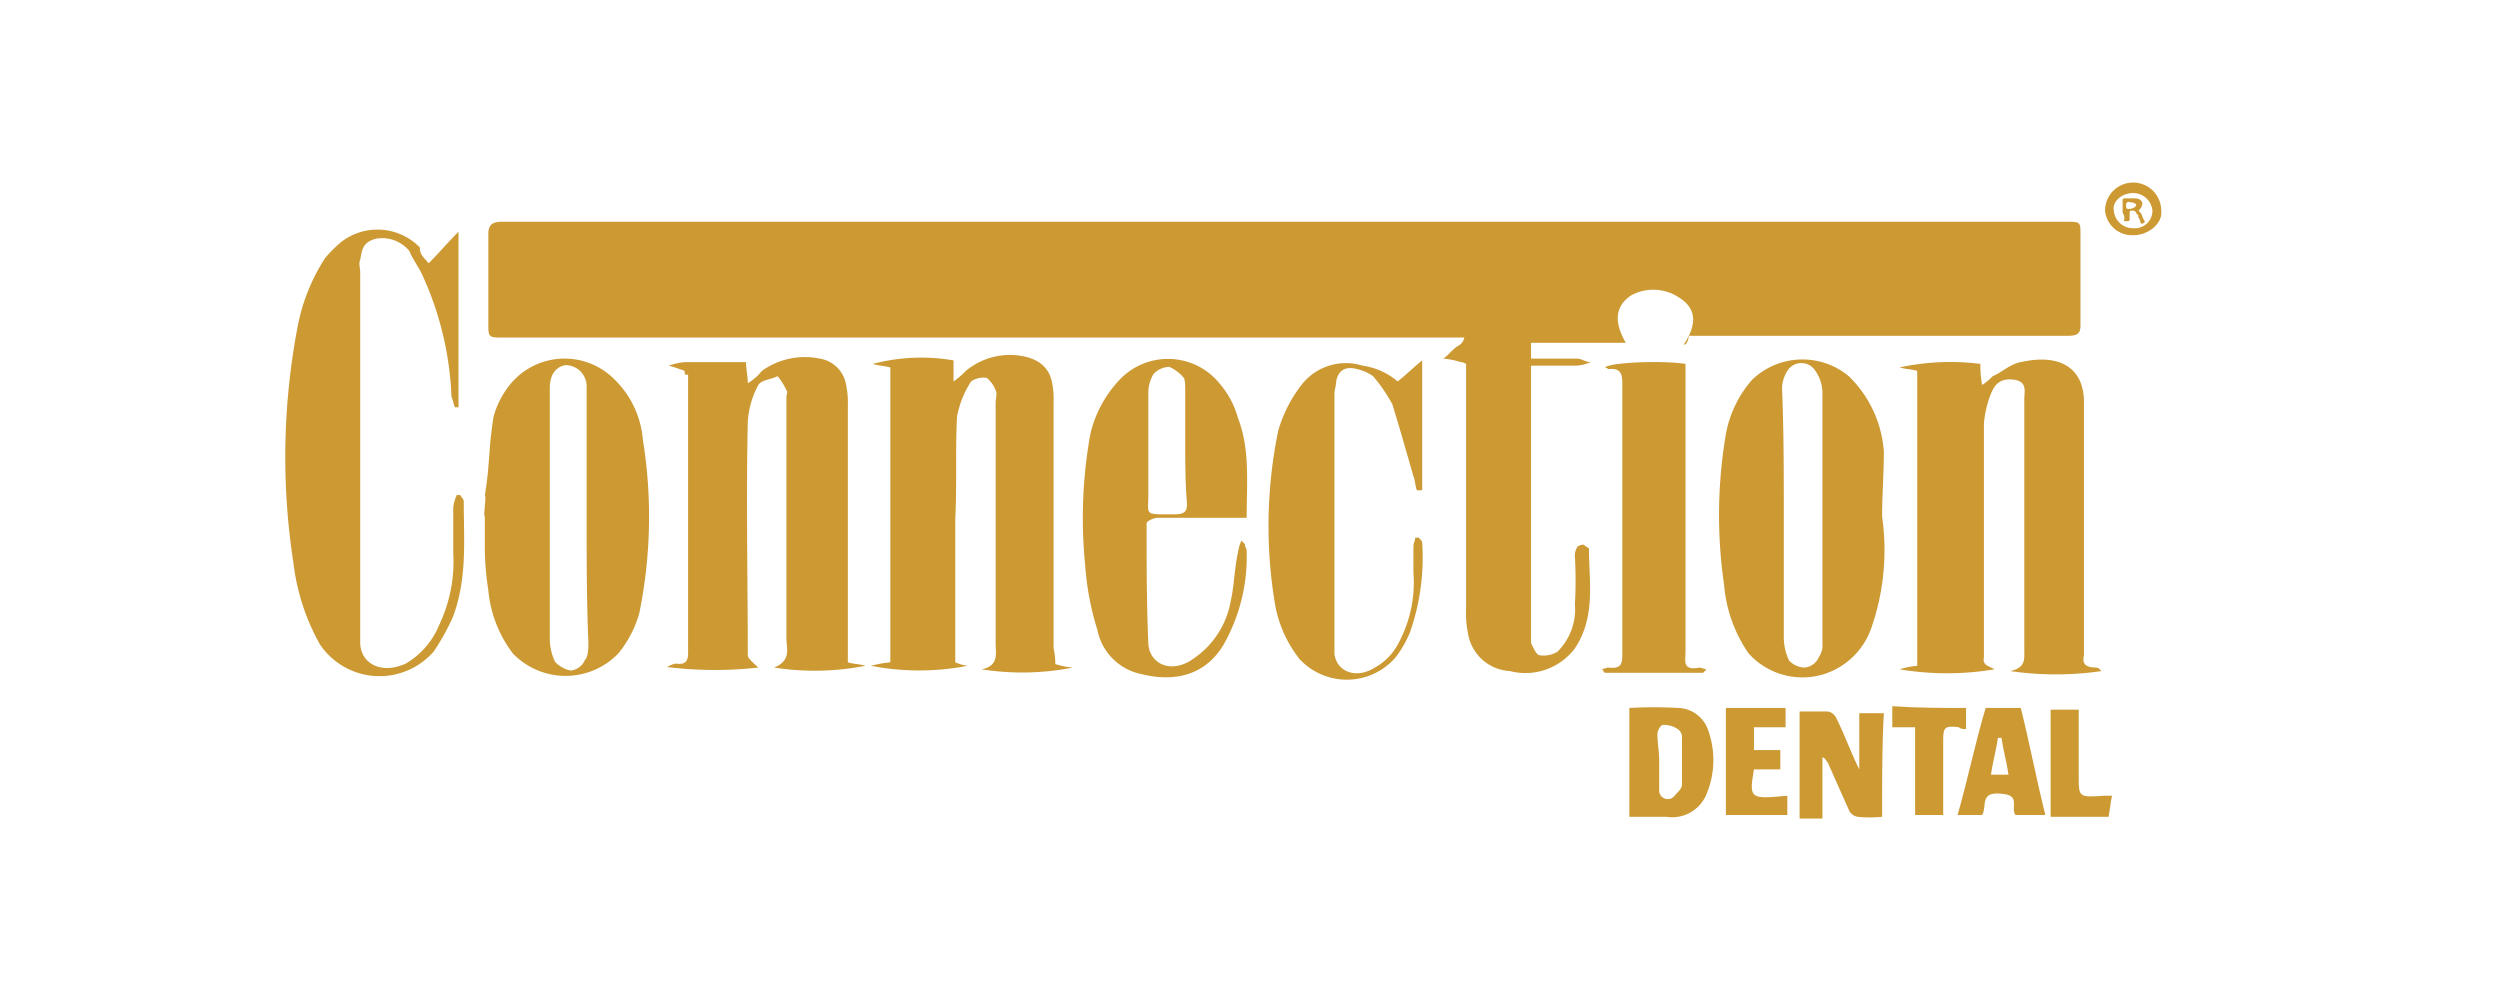
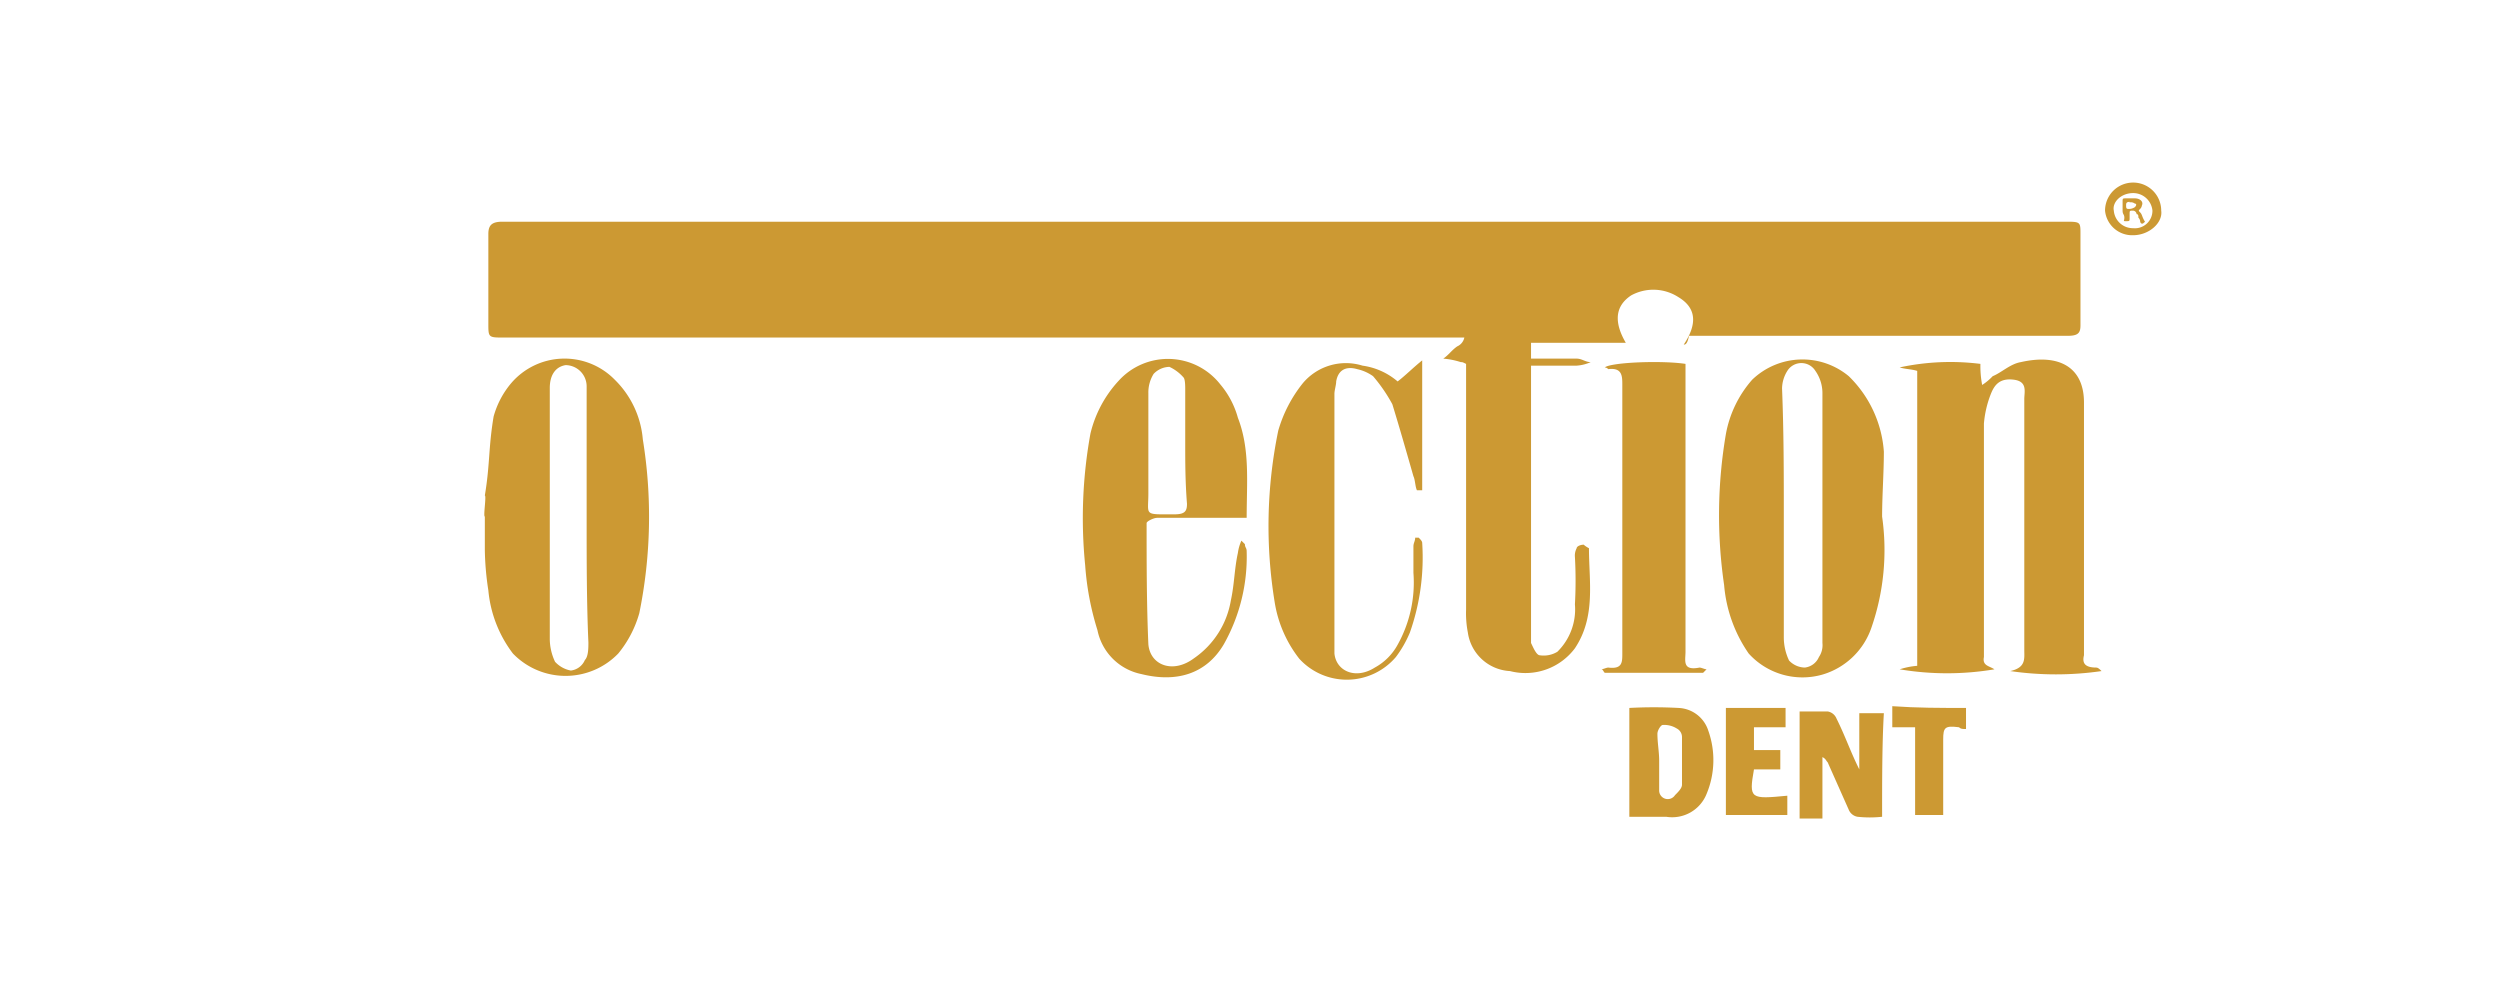
<svg xmlns="http://www.w3.org/2000/svg" viewBox="0 0 142.42 55.88">
  <defs>
    <style>.cls-1{fill:#c93;}</style>
  </defs>
  <g id="General_Dentistry" data-name="General Dentistry">
    <path class="cls-1" d="M95.92,19.63q1.2-1.8-.3-2.7a2.63,2.63,0,0,0-2.7-.1q-1.35.9-.3,2.7h-5.4v.9h2.6c.3,0,.5.2.8.2a2.35,2.35,0,0,1-.8.2h-2.6v15.8c.1.2.3.7.5.7a1.5,1.5,0,0,0,1-.2,3.39,3.39,0,0,0,1-2.7,24.3,24.3,0,0,0,0-2.7.9.9,0,0,1,.1-.5c0-.1.2-.2.4-.2a1.44,1.44,0,0,0,.3.2c0,1.9.4,3.9-.8,5.7a3.52,3.52,0,0,1-3.7,1.3,2.56,2.56,0,0,1-2.4-2.2,5.7,5.7,0,0,1-.1-1.3v-14c-.2-.1-.2-.1-.3-.1a4.4,4.4,0,0,0-1-.2c.3-.2.5-.5.8-.7a.7.7,0,0,0,.4-.5H28.72c-.9,0-.9,0-.9-.8v-5.1c0-.5.2-.7.8-.7h89c.9,0,.9,0,.9.7v5.2c0,.4-.1.6-.7.6H96.22C96.12,19.63,96,19.63,95.92,19.63Z" />
-     <path class="cls-1" d="M60.12,37.83a4.4,4.4,0,0,0,1,.2,14.91,14.91,0,0,1-5.2.1c1-.2.8-.9.8-1.5V22.93c0-.2.1-.5,0-.7a1.79,1.79,0,0,0-.5-.7,1.22,1.22,0,0,0-.9.2,5.6,5.6,0,0,0-.8,2c-.1,1.9,0,3.9-.1,5.8v8.2a2.54,2.54,0,0,0,.7.2,14.44,14.44,0,0,1-5.5,0,6.53,6.53,0,0,1,1.1-.2V20.93c-.4-.1-.7-.1-1-.2a10.84,10.84,0,0,1,4.6-.2v1.2a4.35,4.35,0,0,0,.7-.6,3.94,3.94,0,0,1,2.8-.9q1.8.15,2.1,1.5a4.87,4.87,0,0,1,.1,1.2v14A3.87,3.87,0,0,1,60.12,37.83Z" />
-     <path class="cls-1" d="M39,21.13a9.2,9.2,0,0,0-.9-.3,3.71,3.71,0,0,1,.9-.2h3.5c0,.4.1.8.1,1.2a2.85,2.85,0,0,0,.8-.7,4.2,4.2,0,0,1,3.3-.7,1.8,1.8,0,0,1,1.5,1.5,4.87,4.87,0,0,1,.1,1.2v14.6c.3.1.7.1,1,.2a15,15,0,0,1-5.2.1c1-.4.7-1.1.7-1.7V22.63c0-.2.1-.3,0-.4a3.51,3.51,0,0,0-.5-.8c-.4.2-.9.2-1.1.5a5.09,5.09,0,0,0-.6,2.1c-.1,4.5,0,8.9,0,13.3,0,.2.4.5.6.7A22.31,22.31,0,0,1,38,38a1.69,1.69,0,0,1,.5-.2c.6.1.7-.2.7-.6V21.33C39,21.43,39,21.23,39,21.13Z" />
    <path class="cls-1" d="M113.62,38.13a16.3,16.3,0,0,1-5.4,0,4.4,4.4,0,0,1,1-.2V21.13c-.3-.1-.7-.1-1-.2a13.72,13.72,0,0,1,4.6-.2,5.74,5.74,0,0,0,.1,1.2,3.17,3.17,0,0,0,.6-.5c.5-.2,1-.7,1.6-.8,2.2-.5,3.6.3,3.6,2.3v14.4c-.1.4,0,.7.7.7.1,0,.2.1.3.2a18.12,18.12,0,0,1-5.2,0c.9-.2.8-.7.8-1.2V22.73c0-.4.2-1-.6-1.1s-1.1.3-1.3.8a5.93,5.93,0,0,0-.4,1.7v13.3C112.92,37.93,113.32,37.93,113.62,38.13Z" />
    <path class="cls-1" d="M107.22,29.43a13.47,13.47,0,0,1-.6,6.3,4.2,4.2,0,0,1-2.8,2.7,4.13,4.13,0,0,1-4.2-1.2,8,8,0,0,1-1.4-3.9,27.53,27.53,0,0,1,.1-8.6,6.42,6.42,0,0,1,1.5-3.1,4.13,4.13,0,0,1,5.5-.2,6.65,6.65,0,0,1,2,4.3C107.32,26.93,107.22,28.23,107.22,29.43Zm-5.6-.1h0v7a3.08,3.08,0,0,0,.3,1.3,1.27,1.27,0,0,0,.9.4,1,1,0,0,0,.8-.6,1.2,1.2,0,0,0,.2-.8V22.43a2.2,2.2,0,0,0-.4-1.3.94.94,0,0,0-1.6,0,1.93,1.93,0,0,0-.3,1C101.62,24.63,101.62,27,101.62,29.33Z" />
    <path class="cls-1" d="M27.62,28.23c.3-1.8.2-2.7.5-4.5a5,5,0,0,1,1-1.9,4,4,0,0,1,5.9-.2,5.39,5.39,0,0,1,1.6,3.4,27.47,27.47,0,0,1-.2,9.9,6.32,6.32,0,0,1-1.2,2.3,4.17,4.17,0,0,1-6,0,7,7,0,0,1-1.4-3.6,16.41,16.41,0,0,1-.2-2.3v-1.9C27.52,29.43,27.72,28.23,27.62,28.23Zm5.8,1.4V22a1.21,1.21,0,0,0-1.2-1.2c-.6.1-.9.6-.9,1.3v14.3a3.08,3.08,0,0,0,.3,1.3,1.62,1.62,0,0,0,.9.5,1,1,0,0,0,.8-.6c.2-.2.2-.7.2-1C33.42,34.33,33.42,32,33.42,29.63Z" />
-     <path class="cls-1" d="M24.42,15c.6-.6,1.1-1.2,1.7-1.8v10h-.2c-.1-.2-.1-.4-.2-.6a18.26,18.26,0,0,0-1.6-6.8c-.2-.5-.6-1-.8-1.5a2,2,0,0,0-1.9-.7c-.8.2-.8.7-.9,1.2-.1.2,0,.5,0,.7v21.2c.1,1.2,1.3,1.7,2.6,1.1a4.52,4.52,0,0,0,1.9-2.2,8.37,8.37,0,0,0,.8-4.1v-2.6a2.54,2.54,0,0,1,.2-.7h.2c.1.2.2.2.2.4,0,2.2.2,4.3-.6,6.5a12.81,12.81,0,0,1-1.1,2,4.09,4.09,0,0,1-6.5-.4,12.46,12.46,0,0,1-1.5-4.6,39.56,39.56,0,0,1,.2-13.3,11,11,0,0,1,1.6-4.1,7.64,7.64,0,0,1,.9-.9,3.37,3.37,0,0,1,4.5.3C23.92,14.53,24.12,14.63,24.42,15Z" />
    <path class="cls-1" d="M70.92,31c0,.2.1.2.1.4a10.16,10.16,0,0,1-1.3,5.3c-1,1.7-2.7,2.2-4.7,1.7a3.2,3.2,0,0,1-2.5-2.5,16.09,16.09,0,0,1-.7-3.7,27,27,0,0,1,.3-7.5,6.73,6.73,0,0,1,1.6-3,3.79,3.79,0,0,1,5.8.2,5,5,0,0,1,1,1.9c.7,1.8.5,3.7.5,5.7h-5.1c-.2,0-.6.2-.6.3,0,2.3,0,4.6.1,6.9.1,1.2,1.4,1.7,2.6.8a5,5,0,0,0,2.1-3.3c.2-.9.2-1.8.4-2.7a2.54,2.54,0,0,1,.2-.7Zm-3.4-5.7h0v-3.1c0-.2,0-.6-.1-.7a2.41,2.41,0,0,0-.8-.6,1.27,1.27,0,0,0-.9.4,2,2,0,0,0-.3,1.1v5.7c0,1.3-.3,1.2,1.5,1.2.6,0,.7-.2.7-.6C67.52,27.43,67.52,26.33,67.52,25.33Z" />
    <path class="cls-1" d="M79.62,21.73c.4-.3.9-.8,1.4-1.2v7.4h-.3c-.1-.2-.1-.6-.2-.8-.4-1.4-.8-2.8-1.2-4.1a9.06,9.06,0,0,0-1.1-1.6,2.47,2.47,0,0,0-.9-.4c-.7-.2-1.1.1-1.2.7,0,.2-.1.5-.1.7v14.8c.1,1,1.2,1.5,2.3.8a3.25,3.25,0,0,0,1.3-1.3,7.28,7.28,0,0,0,.9-4.1v-1.5c0-.2.1-.3.1-.5h.2c.1.1.2.2.2.3a12.86,12.86,0,0,1-.7,5.1,6.38,6.38,0,0,1-.8,1.4,3.67,3.67,0,0,1-5.5.1,7,7,0,0,1-1.4-3.2,26.92,26.92,0,0,1,.2-9.8,7.76,7.76,0,0,1,1.4-2.7,3.2,3.2,0,0,1,3.4-1A3.9,3.9,0,0,1,79.62,21.73Z" />
    <path class="cls-1" d="M91.42,20.93c.4-.3,3.3-.4,4.6-.2v16.4c0,.5-.2,1.1.8.9.1,0,.3.1.4.1l-.2.2h-5.6c-.1-.1-.1-.2-.2-.2.1,0,.3-.1.4-.1.8.1.8-.3.8-.8V21.93c0-.5,0-1-.8-.9A.31.31,0,0,0,91.42,20.93Z" />
    <path class="cls-1" d="M107.22,46.53a6.48,6.48,0,0,1-1.4,0,.66.66,0,0,1-.5-.4l-1.2-2.7c-.1-.1-.1-.2-.3-.3v3.5h-1.3v-6.1h1.6a.66.66,0,0,1,.5.4c.5,1,.8,1.9,1.3,2.9v-3.2h1.4C107.22,42.33,107.22,44.43,107.22,46.53Z" />
    <path class="cls-1" d="M92.82,46.53v-6.2a26.15,26.15,0,0,1,2.8,0,1.86,1.86,0,0,1,1.7,1.3,5,5,0,0,1-.1,3.6,2.11,2.11,0,0,1-2.3,1.3Zm1.7-3.2h0V45a.49.49,0,0,0,.9.3c.2-.2.4-.4.4-.6V42a.55.55,0,0,0-.3-.5,1.34,1.34,0,0,0-.8-.2c-.1,0-.3.3-.3.5C94.42,42.33,94.52,42.83,94.52,43.33Z" />
-     <path class="cls-1" d="M114.82,46.43c-.3-.4.3-1.1-.7-1.2-1.4-.2-.9.7-1.2,1.2h-1.4c.6-2.1,1-4.1,1.6-6.1h2c.5,2,.9,4.1,1.4,6.1Zm-.4-2.3c-.1-.7-.3-1.4-.4-2.1h-.2c-.1.7-.3,1.4-.4,2.1Z" />
    <path class="cls-1" d="M99.92,43.83c-.3,1.7-.2,1.7,1.9,1.5v1.1h-3.5v-6.1h3.4v1.1h-1.8v1.3h1.5v1.1Z" />
    <path class="cls-1" d="M112,40.33v1.2c-.2,0-.3,0-.4-.1-.8-.1-.9,0-.9.7v4.3h-1.6v-5h-1.3v-1.2C109.22,40.33,110.52,40.33,112,40.33Z" />
-     <path class="cls-1" d="M116.82,46.53v-6.1h1.6v3.8c0,1.2,0,1.2,1.5,1.1h.4c-.1.4-.1.7-.2,1.2Z" />
    <path class="cls-1" d="M123.12,12c.1.7-.7,1.4-1.6,1.4a1.55,1.55,0,0,1-1.6-1.4,1.6,1.6,0,0,1,3.2,0Zm-2.7,0a1.09,1.09,0,0,0,1.1,1,1,1,0,0,0,1.1-1,1.1,1.1,0,0,0-1.1-1C120.82,11,120.32,11.53,120.42,12Z" />
    <path class="cls-1" d="M120.92,12v-.5c0-.2,0-.2.2-.2h.5c.3,0,.5.2.4.4a.35.35,0,0,1-.1.2c-.1.1-.1.1,0,.2s.1.2.2.4.1.1,0,.2-.2,0-.2-.1a.31.31,0,0,0-.1-.2c0-.1,0-.2-.1-.2a.22.22,0,0,0-.2-.2c-.2,0-.2,0-.2.2v.2c0,.2,0,.2-.2.2s-.1,0-.1-.2S120.92,12.23,120.92,12Zm.4-.5h0c-.2,0-.2.1-.2.2s0,.2.1.2a.6.6,0,0,0,.4-.1c.1-.1.1-.2,0-.2A.37.37,0,0,0,121.32,11.53Z" />
  </g>
</svg>